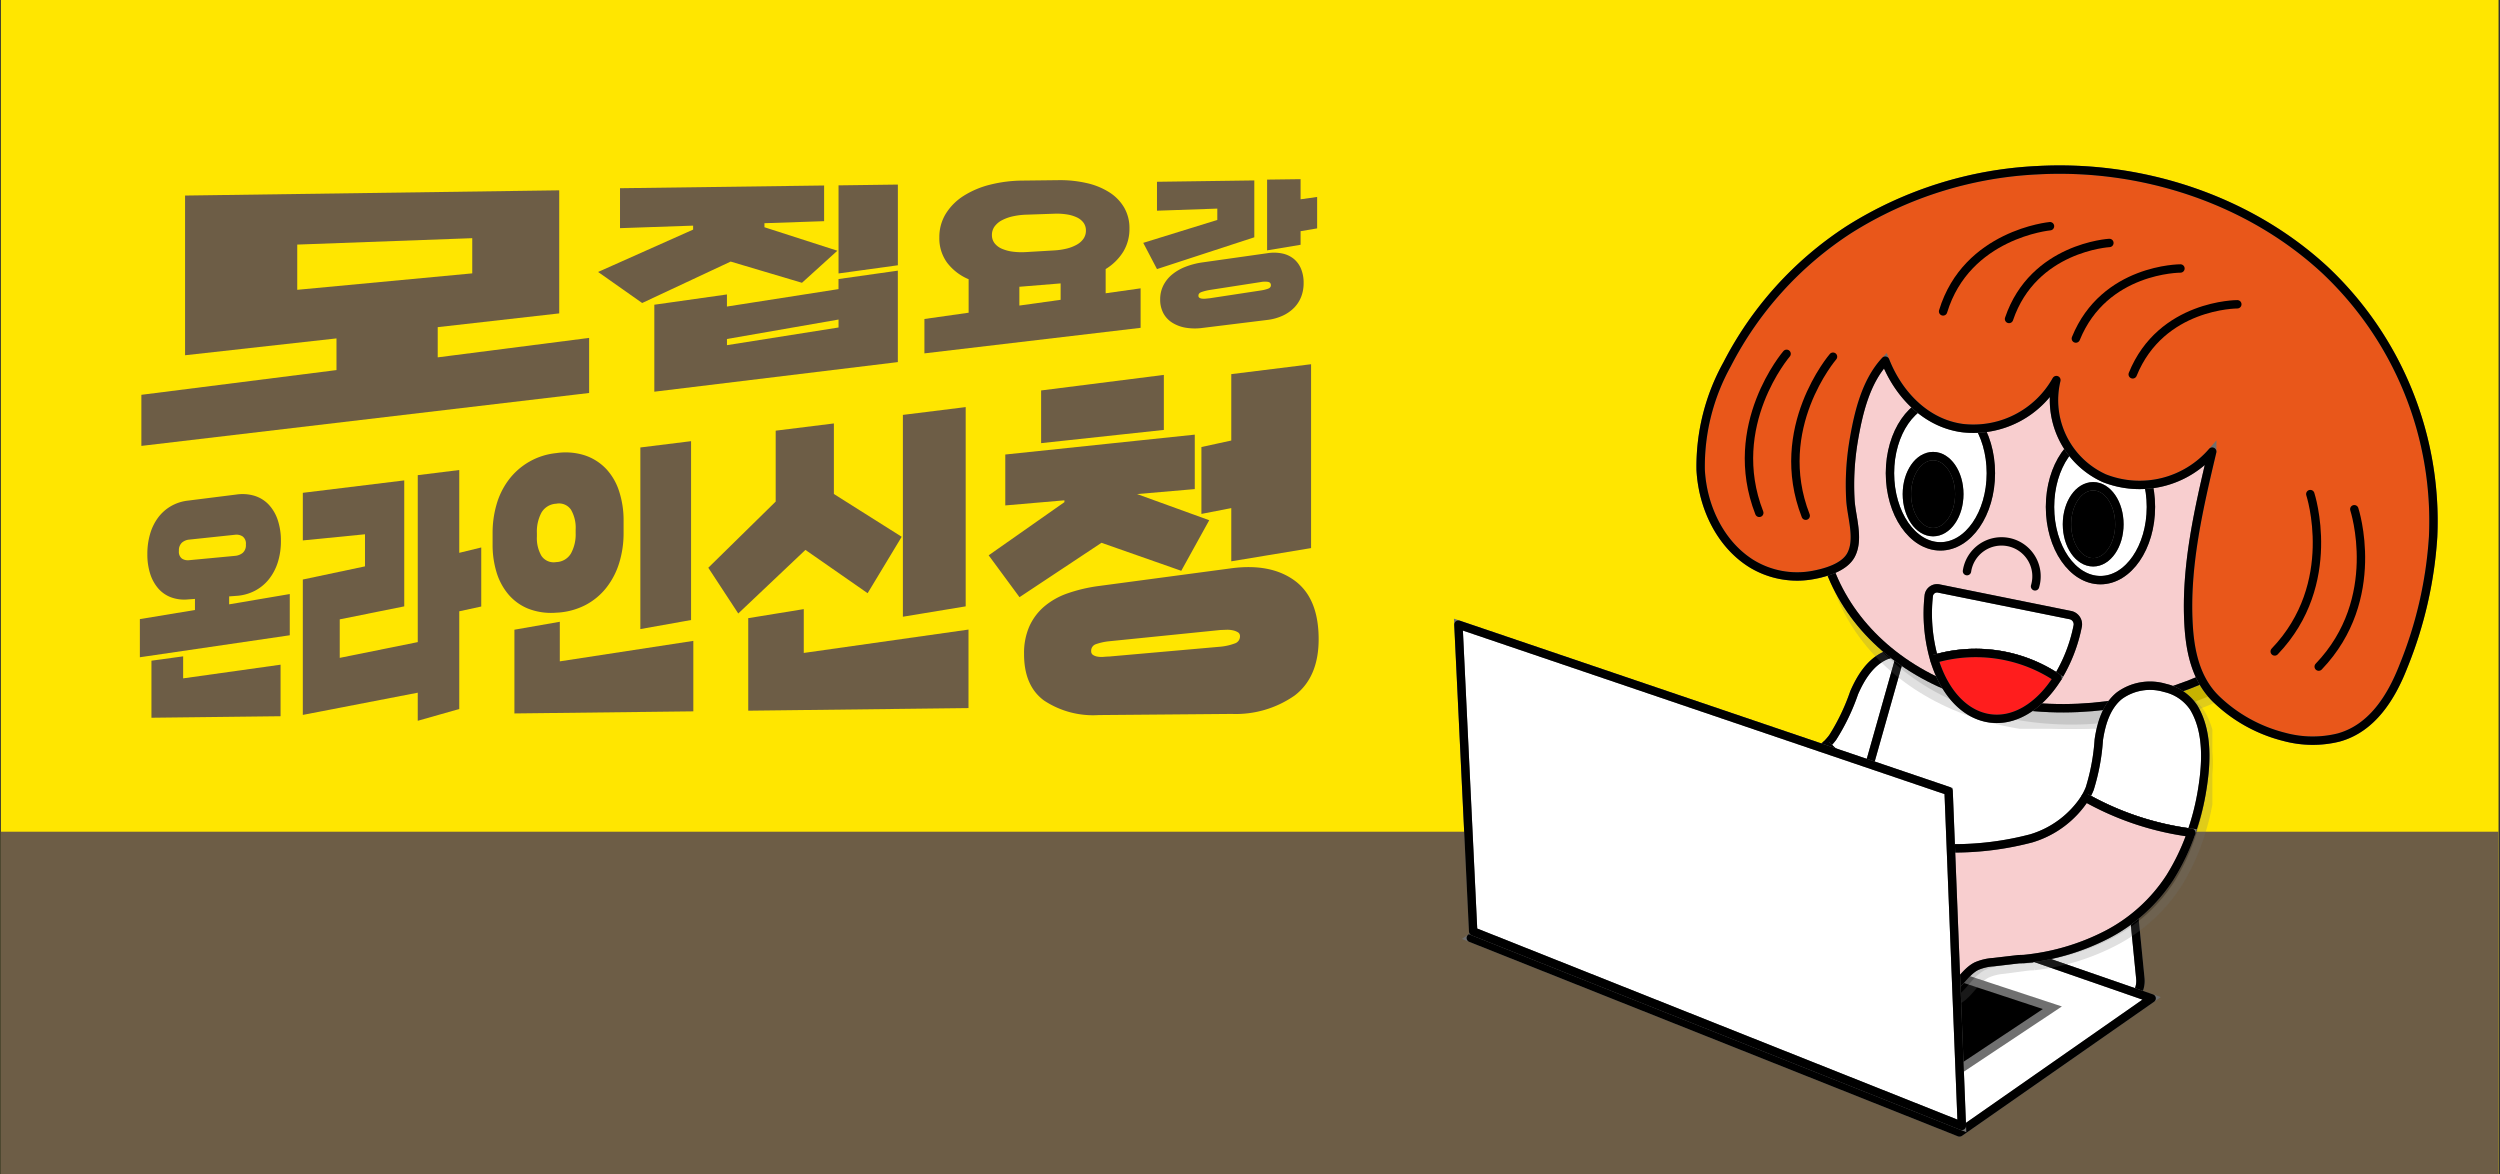
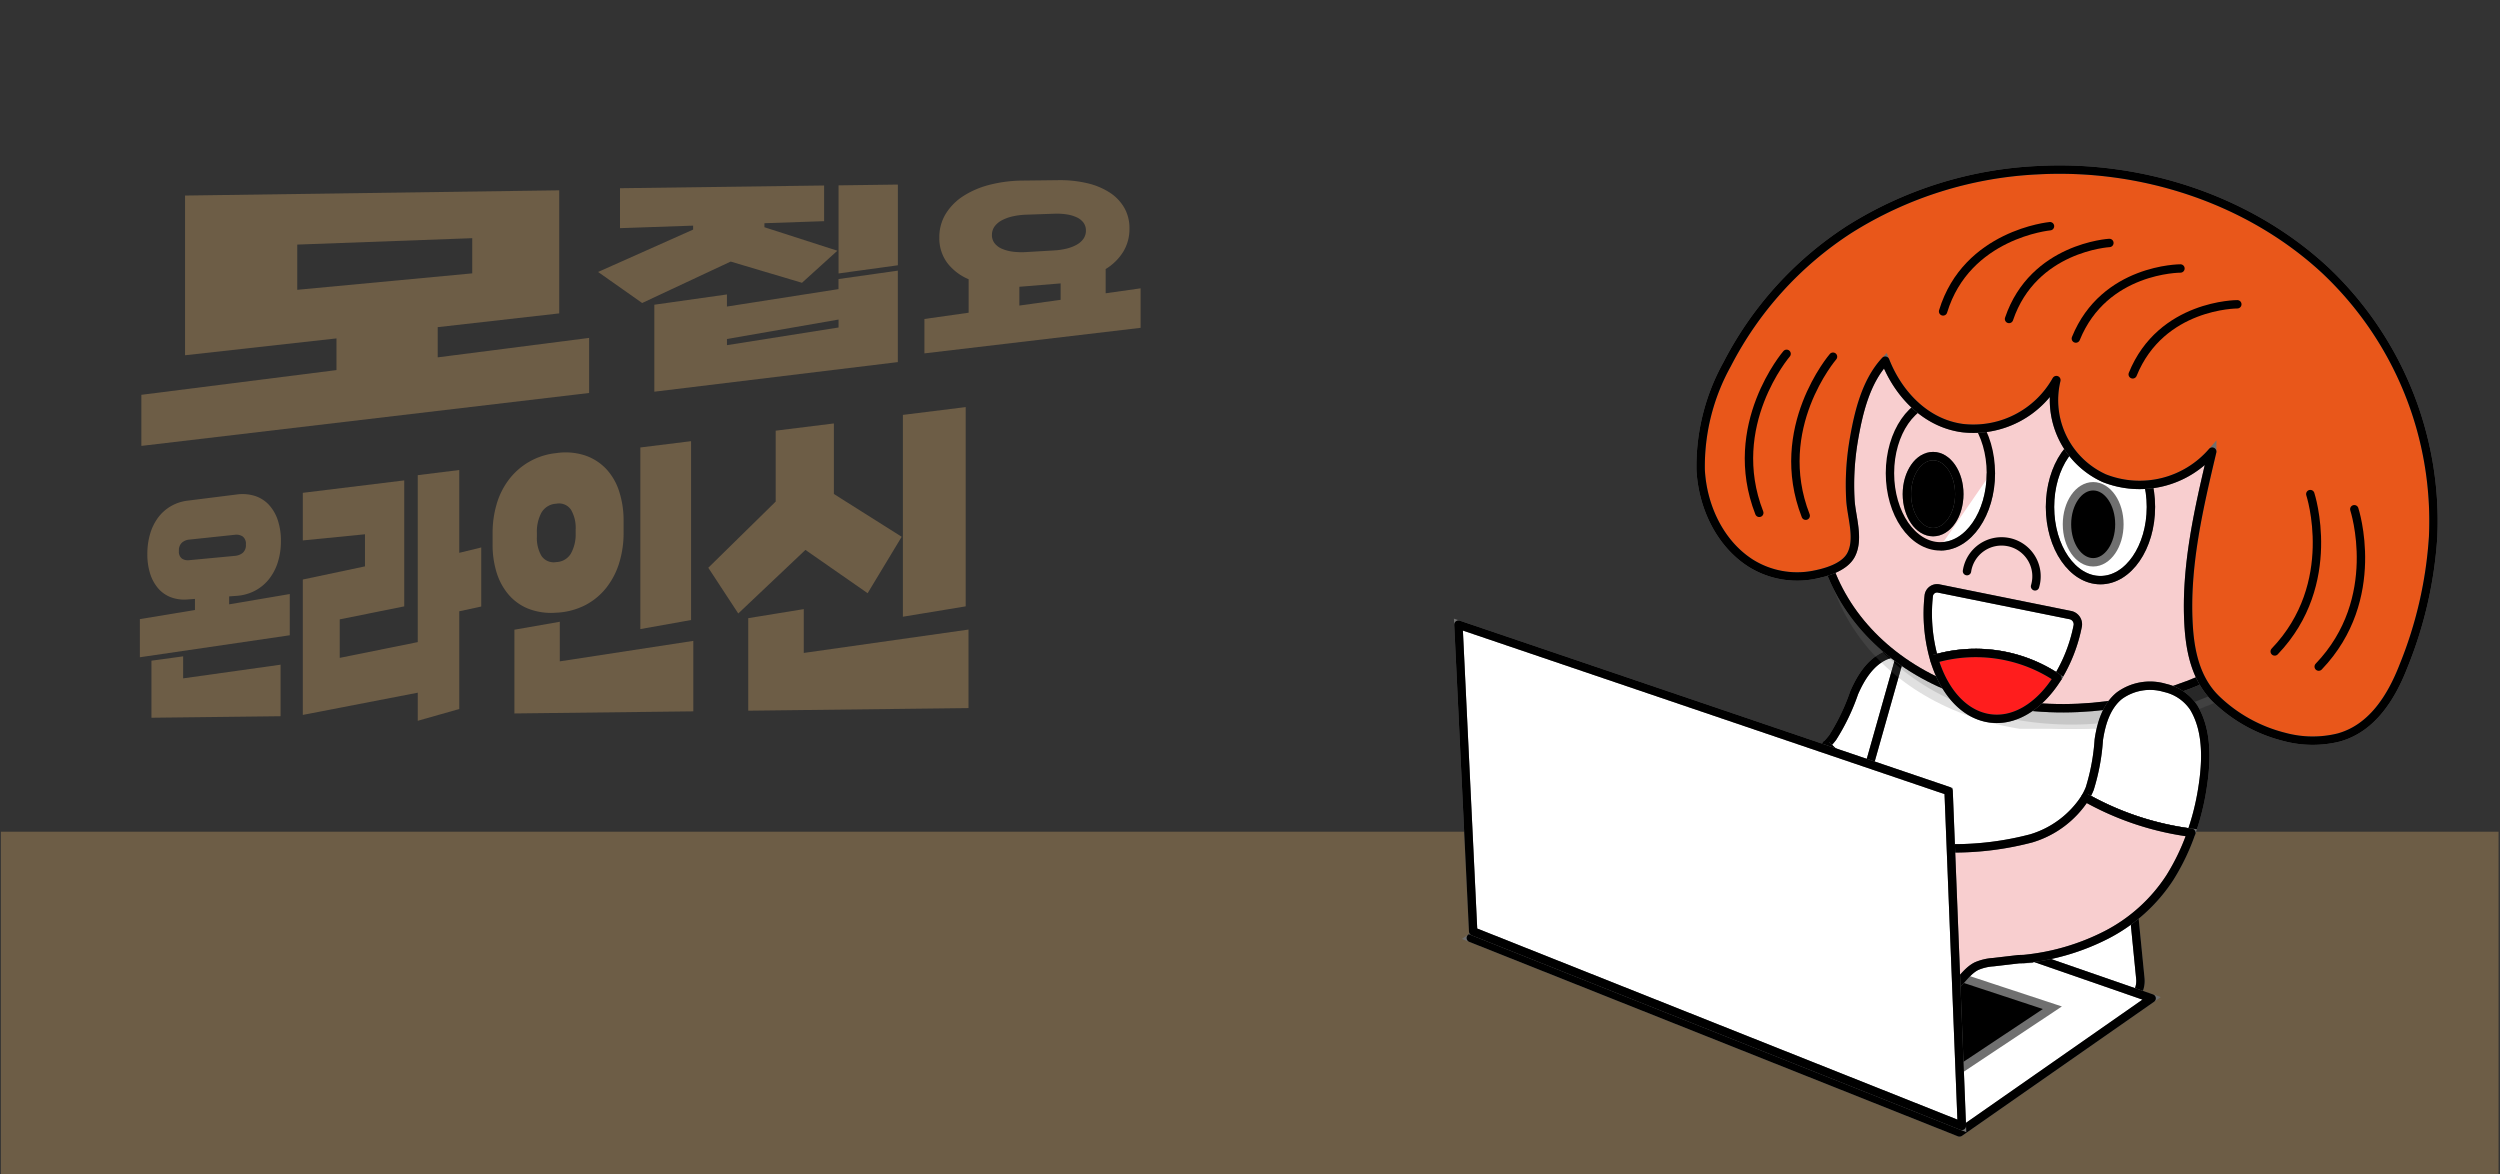
<svg xmlns="http://www.w3.org/2000/svg" width="298" height="140" viewBox="0 0 298 140">
  <rect x="0" y="0" width="298" height="140" fill="#333333" stroke="none" />
  <defs>
    <clipPath id="clip-path">
      <rect id="사각형_3372" data-name="사각형 3372" width="298" height="140" transform="translate(31 711)" fill="#fff" stroke="#707070" stroke-width="1" />
    </clipPath>
    <clipPath id="clip-path-2">
      <rect id="사각형_3371" data-name="사각형 3371" width="315.353" height="154.642" fill="none" />
    </clipPath>
    <clipPath id="clip-path-3">
      <rect id="사각형_3370" data-name="사각형 3370" width="297.722" height="140.659" fill="none" />
    </clipPath>
    <clipPath id="clip-path-4">
      <rect id="사각형_3368" data-name="사각형 3368" width="67.313" height="55.943" fill="none" stroke="#707070" stroke-width="1" />
    </clipPath>
    <clipPath id="clip-path-5">
-       <rect id="사각형_3369" data-name="사각형 3369" width="44.91" height="37.115" fill="none" stroke="#707070" stroke-width="1" />
-     </clipPath>
+       </clipPath>
  </defs>
  <g id="마스크_그룹_15853" data-name="마스크 그룹 15853" transform="translate(-31 -711)" clip-path="url(#clip-path)">
    <g id="그룹_16773" data-name="그룹 16773" transform="translate(23.424 710.521)">
      <g id="그룹_16772" data-name="그룹 16772" transform="translate(0 -0.001)" clip-path="url(#clip-path-2)">
-         <rect id="사각형_3366" data-name="사각형 3366" width="297.722" height="140.659" transform="translate(7.682 0)" fill="#ffe600" />
        <rect id="사각형_3367" data-name="사각형 3367" width="297.722" height="41.039" transform="translate(7.682 99.62)" fill="#6d5d46" />
        <path id="패스_16221" data-name="패스 16221" d="M65.327,92.42v-6.09l23.258-2.948V79.607l-18.05,2.007V62.579l44.6-.624v14.67l-14.483,1.64v3.6L118.7,79.548v6.565ZM104.768,67.66l-20.861.763v5.391l20.861-1.96Z" transform="translate(-40.9 -38.789)" fill="#6d5d46" />
        <path id="패스_16222" data-name="패스 16222" d="M226.733,69.295l-10.549,4.939-5.253-3.7,11.327-5.05v-.472l-8.715.3v-4.76l24.33-.325v4.253l-7.113.243v.48l8.692,2.8-4.218,3.822Zm-9.1,15.511V74.439l8.655-1.225v1.443l13.3-2.079v-1.2l7.072-1v10.9Zm21.959-8.6-13.3,2.318v.735l13.3-2.107Zm0-5.495v-10.5l7.072-.095v9.62Z" transform="translate(-132.062 -37.636)" fill="#6d5d46" />
        <g id="그룹_16771" data-name="그룹 16771" transform="translate(7.682 0)">
          <g id="그룹_16770" data-name="그룹 16770" clip-path="url(#clip-path-3)">
            <path id="패스_16223" data-name="패스 16223" d="M314.958,79.363v-4.1l5.271-.747V70.526a6.262,6.262,0,0,1-2.568-1.975,4.924,4.924,0,0,1-.924-3.007,5.3,5.3,0,0,1,.784-2.85,6.76,6.76,0,0,1,2.145-2.128,10.749,10.749,0,0,1,3.166-1.323,16.3,16.3,0,0,1,3.814-.476l4.227-.05a14.182,14.182,0,0,1,3.491.362,8.441,8.441,0,0,1,2.693,1.122,5.354,5.354,0,0,1,1.729,1.813,4.886,4.886,0,0,1,.613,2.47,5.2,5.2,0,0,1-.737,2.758,6.315,6.315,0,0,1-2.1,2.071V72.2l4.166-.59v4.708ZM330.439,67.09a8.011,8.011,0,0,0,1.492-.221,4.754,4.754,0,0,0,1.192-.465,2.358,2.358,0,0,0,.8-.712,1.673,1.673,0,0,0,.286-.965,1.552,1.552,0,0,0-.286-.938,2.064,2.064,0,0,0-.8-.638,4.367,4.367,0,0,0-1.192-.353,7.745,7.745,0,0,0-1.492-.082l-3.343.115a8.6,8.6,0,0,0-1.576.192,5.217,5.217,0,0,0-1.3.461,2.544,2.544,0,0,0-.89.741,1.694,1.694,0,0,0-.323,1.025,1.562,1.562,0,0,0,.323.995,2.216,2.216,0,0,0,.89.658,4.83,4.83,0,0,0,1.3.34,8.375,8.375,0,0,0,1.576.044Zm.756,3.932-.323.027-4.227.345-.369.03v2.239l4.919-.685Z" transform="translate(-204.874 -36.761)" fill="#6d5d46" />
-             <path id="패스_16224" data-name="패스 16224" d="M386.36,69.117l-1.637-3.126,8.827-2.732V61.908l-7.19.25V58.71l11.6-.161v6.778Zm5.43,7.013a6.7,6.7,0,0,1-2.047-.031,4.345,4.345,0,0,1-1.6-.616,3,3,0,0,1-1.041-1.14,3.437,3.437,0,0,1-.362-1.608,3.67,3.67,0,0,1,.374-1.66,4.056,4.056,0,0,1,1.041-1.305,5.777,5.777,0,0,1,1.594-.924,9.154,9.154,0,0,1,2.047-.529l7.715-1.092a4.9,4.9,0,0,1,1.818.04,3.211,3.211,0,0,1,1.357.651,3.031,3.031,0,0,1,.853,1.19,4.34,4.34,0,0,1,.3,1.673,4.464,4.464,0,0,1-.291,1.638,3.861,3.861,0,0,1-.853,1.318,4.612,4.612,0,0,1-1.366.943,6.1,6.1,0,0,1-1.818.5Zm.83-4.519a6.3,6.3,0,0,0-.918.229q-.419.141-.4.461a.265.265,0,0,0,.122.24.714.714,0,0,0,.319.1,2.164,2.164,0,0,0,.439,0l.48-.049,6.1-.93a4.265,4.265,0,0,0,.819-.2q.377-.133.357-.455c-.013-.214-.142-.339-.386-.373a2.679,2.679,0,0,0-.83.03ZM403.477,64.6v1.619l-3.992.666V58.451l3.992-.053v2.4l1.973-.279v3.746Z" transform="translate(-248.553 -36.562)" fill="#6d5d46" />
            <path id="패스_16225" data-name="패스 16225" d="M64.849,178.246V173.7l6.567-1.087v-1.321l-.866.064a4.568,4.568,0,0,1-2.016-.266,3.763,3.763,0,0,1-1.509-1.063,4.973,4.973,0,0,1-.95-1.74,7.558,7.558,0,0,1-.333-2.34,8.361,8.361,0,0,1,.333-2.421,6.13,6.13,0,0,1,.95-1.93,5.1,5.1,0,0,1,1.509-1.349,5.211,5.211,0,0,1,2.016-.668l5.826-.732a4.982,4.982,0,0,1,2.16.162,3.924,3.924,0,0,1,1.669,1.04,4.98,4.98,0,0,1,1.075,1.829,7.688,7.688,0,0,1,.381,2.513,8.247,8.247,0,0,1-.381,2.574,6.23,6.23,0,0,1-1.075,2.012,5.268,5.268,0,0,1-1.669,1.357,5.5,5.5,0,0,1-2.16.593l-.884.065v.947l7.225-1.228v4.914Zm1.38,7.21v-6.8l3.779-.518v2.624l11.612-1.63v6.144Zm4.49-21.232a1.538,1.538,0,0,0-.851.357,1.226,1.226,0,0,0-.363.99,1.012,1.012,0,0,0,.363.918,1.3,1.3,0,0,0,.851.188l5.48-.517a1.708,1.708,0,0,0,.9-.346,1.2,1.2,0,0,0,.387-1.008,1.064,1.064,0,0,0-.387-.961,1.345,1.345,0,0,0-.9-.2Z" transform="translate(-48.283 -99.422)" fill="#6d5d46" />
            <path id="패스_16226" data-name="패스 16226" d="M130.489,181v-3.35l-13.7,2.649V164.161l7.411-1.569v-3.824l-7.411.732v-5.674l12.09-1.48v15.015l-7.689,1.549V173.5l9.3-1.879v-19.9l4.947-.614v9.872l2.621-.64v7.039l-2.621.569v11.648Z" transform="translate(-80.799 -94.602)" fill="#6d5d46" />
            <path id="패스_16227" data-name="패스 16227" d="M192.915,152.882a12,12,0,0,1-.509,3.511,9.1,9.1,0,0,1-1.53,2.979,7.73,7.73,0,0,1-2.53,2.1,8.36,8.36,0,0,1-3.463.9,7.522,7.522,0,0,1-3.39-.5,6.1,6.1,0,0,1-2.35-1.731,7.431,7.431,0,0,1-1.388-2.636,11.184,11.184,0,0,1-.455-3.243V152.84a12.11,12.11,0,0,1,.455-3.309,9.006,9.006,0,0,1,1.388-2.889,8.1,8.1,0,0,1,5.74-3.292,7.464,7.464,0,0,1,3.463.286,6.224,6.224,0,0,1,2.53,1.638,7.086,7.086,0,0,1,1.53,2.7,11.152,11.152,0,0,1,.509,3.4Zm-13.014,21.5V164.4l5.41-.946v4.718l15.916-2.441v8.4Zm7.3-21.93a4.258,4.258,0,0,0-.556-2.355,1.722,1.722,0,0,0-1.761-.715,2.156,2.156,0,0,0-1.765,1.07,4.828,4.828,0,0,0-.539,2.425v.424a4.208,4.208,0,0,0,.539,2.291,1.758,1.758,0,0,0,1.765.748,2.1,2.1,0,0,0,1.761-1.036,4.722,4.722,0,0,0,.556-2.42Zm7.712,11.873V142.677l6.045-.75v21.319Z" transform="translate(-118.689 -88.859)" fill="#6d5d46" />
            <path id="패스_16228" data-name="패스 16228" d="M257.637,148.083l-8.005,7.579-3.572-5.451,8.033-7.888v-8.452l6.937-.861v8.409l8.082,5.1-4.06,6.726Zm-6.816,19.166V156.22l6.619-1.079v5.224l19.637-2.786v9.359Zm18.434-11.2V131.99l7.486-.93v23.753Z" transform="translate(-161.737 -82.055)" fill="#6d5d46" />
-             <path id="패스_16229" data-name="패스 16229" d="M348.889,138.679l-9.772,6.484-3.676-4.991,9.029-6.337v-.218l-7.048.608v-6.069l22.587-2.369v6.491l-6.877.593,8.6,3.118-3.333,6.03Zm-.328,20.535a10.584,10.584,0,0,1-6.533-1.742q-2.374-1.756-2.368-5.539a7.908,7.908,0,0,1,.623-3.274,6.768,6.768,0,0,1,1.764-2.371,8.692,8.692,0,0,1,2.783-1.577,18.77,18.77,0,0,1,3.73-.881l15.845-2.117c3.085-.4,5.588.083,7.486,1.456,1.917,1.388,2.884,3.724,2.884,7,0,3.019-.959,5.26-2.861,6.715a12.25,12.25,0,0,1-7.509,2.194ZM341.693,126.8V120.52l14.629-1.854v6.558Zm8.061,23.621a6.856,6.856,0,0,0-1.521.34.821.821,0,0,0-.572.835.506.506,0,0,0,.224.456,1.439,1.439,0,0,0,.552.2,2.667,2.667,0,0,0,.7.024c.247-.023.48-.037.7-.043l13.314-1.177a6.616,6.616,0,0,0,1.615-.376.879.879,0,0,0,.632-.857.524.524,0,0,0-.249-.478,1.994,1.994,0,0,0-.608-.233,3.055,3.055,0,0,0-.764-.064l-.715.027Zm14.606-9.535v-6.342l-3.56.692v-7.973l3.56-.774v-7.915l9.512-1.181v21.917Z" transform="translate(-217.698 -73.498)" fill="#6d5d46" />
            <path id="패스_16230" data-name="패스 16230" d="M615.823,223.523c1.446-3.066,2.821-6.891,1.852-10.289a5.587,5.587,0,0,0-2.7-3.159,6.209,6.209,0,0,0-5.493-.517c-1.809.8-2.942,2.621-3.732,4.435a25.151,25.151,0,0,1-2.56,5.336,8.209,8.209,0,0,1-.779.888,34.73,34.73,0,0,0,11.093,7.345,29.169,29.169,0,0,0,2.322-4.039" transform="translate(-384.843 -130.935)" fill="#fff" stroke="#707070" stroke-width="1" />
            <path id="패스_16231" data-name="패스 16231" d="M615.823,223.523c1.446-3.066,2.821-6.891,1.852-10.289a5.587,5.587,0,0,0-2.7-3.159,6.209,6.209,0,0,0-5.493-.517c-1.809.8-2.942,2.621-3.732,4.435a25.151,25.151,0,0,1-2.56,5.336,8.209,8.209,0,0,1-.779.888,34.73,34.73,0,0,0,11.093,7.345A29.169,29.169,0,0,0,615.823,223.523Z" transform="translate(-384.843 -130.935)" fill="none" stroke="#000" stroke-linecap="round" stroke-linejoin="round" stroke-width="1" />
            <path id="패스_16232" data-name="패스 16232" d="M545.5,238.779A11.608,11.608,0,0,1,538,241.8a36.163,36.163,0,0,1-9.324-1.284l-1.057-.22a39.621,39.621,0,0,0-7.554-.749,11.9,11.9,0,0,0-2.872.26,7.781,7.781,0,0,0-5.318,4.986,4.972,4.972,0,0,0-.1,3.435,2.769,2.769,0,0,0,2.713,1.819l.519-.11a3.61,3.61,0,0,0,.246,2.4,2.726,2.726,0,0,0,1.866,1.467,4.838,4.838,0,0,0,3.215-.969l.823-.092a2.5,2.5,0,0,0,1.92,4.177c1.722-.044,2.96-1.781,4.648-2.119a6.022,6.022,0,0,1,2.06.067l3.015.447.587.142a27.434,27.434,0,0,0,10.256-.212,19.851,19.851,0,0,0,9.092-4.627,26.319,26.319,0,0,0,3.855-4.488,34.729,34.729,0,0,1-11.093-7.345" transform="translate(-327.937 -149.497)" fill="#f8cecf" stroke="#707070" stroke-width="1" />
            <path id="패스_16233" data-name="패스 16233" d="M545.5,238.779A11.608,11.608,0,0,1,538,241.8a36.163,36.163,0,0,1-9.324-1.284l-1.057-.22a39.621,39.621,0,0,0-7.554-.749,11.9,11.9,0,0,0-2.872.26,7.781,7.781,0,0,0-5.318,4.986,4.972,4.972,0,0,0-.1,3.435,2.769,2.769,0,0,0,2.713,1.819l.519-.11a3.61,3.61,0,0,0,.246,2.4,2.726,2.726,0,0,0,1.866,1.467,4.838,4.838,0,0,0,3.215-.969l.823-.092a2.5,2.5,0,0,0,1.92,4.177c1.722-.044,2.96-1.781,4.648-2.119a6.022,6.022,0,0,1,2.06.067l3.015.447.587.142a27.434,27.434,0,0,0,10.256-.212,19.851,19.851,0,0,0,9.092-4.627,26.319,26.319,0,0,0,3.855-4.488A34.729,34.729,0,0,1,545.5,238.779Z" transform="translate(-327.937 -149.497)" fill="none" stroke="#000" stroke-linecap="round" stroke-linejoin="round" stroke-width="1" />
            <path id="패스_16234" data-name="패스 16234" d="M520.912,262.268s1.466-4.41,4.5-3.7" transform="translate(-333.819 -161.84)" fill="none" stroke="#000" stroke-linecap="round" stroke-linejoin="round" stroke-width="1" />
            <path id="패스_16235" data-name="패스 16235" d="M537.181,272.718s1.164-2.73,3.736-2.233" transform="translate(-344.005 -169.31)" fill="none" stroke="#000" stroke-linecap="round" stroke-linejoin="round" stroke-width="1" />
            <path id="패스_16236" data-name="패스 16236" d="M609.665,199.215l-10.941,38.668a2.72,2.72,0,0,0,2.391,3.516l33.266,2.347a2.965,2.965,0,0,0,3.11-3.237l-3.758-38.057a2.684,2.684,0,0,0-2.251-2.413l-18.566-2.958a2.946,2.946,0,0,0-3.251,2.134" transform="translate(-382.466 -123.369)" fill="#fff" stroke="#707070" stroke-width="1" />
            <path id="패스_16237" data-name="패스 16237" d="M609.665,199.215l-10.941,38.668a2.72,2.72,0,0,0,2.391,3.516l33.266,2.347a2.965,2.965,0,0,0,3.11-3.237l-3.758-38.057a2.684,2.684,0,0,0-2.251-2.413l-18.566-2.958A2.946,2.946,0,0,0,609.665,199.215Z" transform="translate(-382.466 -123.369)" fill="none" stroke="#000" stroke-miterlimit="10" stroke-width="1" />
            <g id="그룹_16766" data-name="그룹 16766" transform="translate(217.676 31.407)" opacity="0.22" style="mix-blend-mode: multiply;isolation: isolate">
              <g id="그룹_16765" data-name="그룹 16765">
                <g id="그룹_16764" data-name="그룹 16764" clip-path="url(#clip-path-4)">
                  <path id="패스_16238" data-name="패스 16238" d="M669.46,113.288c-3.349,15.431-20.883,27.349-39.163,26.62s-30.386-13.829-27.037-29.26,20.883-27.349,39.164-26.62,30.385,13.829,27.037,29.26" transform="translate(-602.703 -83.997)" stroke="#707070" stroke-width="1" />
                </g>
              </g>
            </g>
            <path id="패스_16239" data-name="패스 16239" d="M666.617,106.743c-3.349,15.431-20.883,27.349-39.163,26.62s-30.386-13.829-27.037-29.26,20.883-27.349,39.163-26.62,30.386,13.829,27.037,29.26" transform="translate(-383.248 -48.491)" fill="#f8cecf" stroke="#707070" stroke-width="1" />
            <path id="패스_16240" data-name="패스 16240" d="M666.617,106.743c-3.349,15.431-20.883,27.349-39.163,26.62s-30.386-13.829-27.037-29.26,20.883-27.349,39.163-26.62S669.966,91.312,666.617,106.743Z" transform="translate(-383.248 -48.491)" fill="none" stroke="#000" stroke-linecap="round" stroke-linejoin="round" stroke-width="1" />
-             <path id="패스_16241" data-name="패스 16241" d="M634.8,137.517c0,4.819-2.693,8.725-6.015,8.725s-6.014-3.906-6.014-8.725,2.693-8.725,6.014-8.725,6.015,3.906,6.015,8.725" transform="translate(-397.594 -80.635)" fill="#fff" stroke="#707070" stroke-width="1" />
+             <path id="패스_16241" data-name="패스 16241" d="M634.8,137.517c0,4.819-2.693,8.725-6.015,8.725" transform="translate(-397.594 -80.635)" fill="#fff" stroke="#707070" stroke-width="1" />
            <path id="패스_16242" data-name="패스 16242" d="M634.8,137.517c0,4.819-2.693,8.725-6.015,8.725s-6.014-3.906-6.014-8.725,2.693-8.725,6.014-8.725S634.8,132.7,634.8,137.517Z" transform="translate(-397.594 -80.635)" fill="none" stroke="#000" stroke-miterlimit="10" stroke-width="1" />
            <path id="패스_16243" data-name="패스 16243" d="M634.406,151.216c0,2.5-1.4,4.532-3.124,4.532s-3.124-2.029-3.124-4.532,1.4-4.532,3.124-4.532,3.124,2.029,3.124,4.532" transform="translate(-400.964 -91.837)" stroke="#707070" stroke-width="1" />
            <path id="패스_16244" data-name="패스 16244" d="M634.406,151.216c0,2.5-1.4,4.532-3.124,4.532s-3.124-2.029-3.124-4.532,1.4-4.532,3.124-4.532S634.406,148.713,634.406,151.216Z" transform="translate(-400.964 -91.837)" fill="none" stroke="#000" stroke-miterlimit="10" stroke-width="1" />
            <path id="패스_16245" data-name="패스 16245" d="M685.816,148.287c0,4.819-2.693,8.725-6.015,8.725s-6.014-3.906-6.014-8.725,2.693-8.725,6.014-8.725,6.015,3.906,6.015,8.725" transform="translate(-429.532 -87.378)" fill="#fff" stroke="#707070" stroke-width="1" />
            <path id="패스_16246" data-name="패스 16246" d="M685.816,148.287c0,4.819-2.693,8.725-6.015,8.725s-6.014-3.906-6.014-8.725,2.693-8.725,6.014-8.725S685.816,143.468,685.816,148.287Z" transform="translate(-429.532 -87.378)" fill="none" stroke="#000" stroke-miterlimit="10" stroke-width="1" />
            <path id="패스_16247" data-name="패스 16247" d="M685.444,160.831c0,2.5-1.4,4.532-3.124,4.532s-3.124-2.029-3.124-4.532,1.4-4.532,3.124-4.532,3.124,2.029,3.124,4.532" transform="translate(-432.919 -97.857)" stroke="#707070" stroke-width="1" />
-             <path id="패스_16248" data-name="패스 16248" d="M685.444,160.831c0,2.5-1.4,4.532-3.124,4.532s-3.124-2.029-3.124-4.532,1.4-4.532,3.124-4.532S685.444,158.328,685.444,160.831Z" transform="translate(-432.919 -97.857)" fill="none" stroke="#000" stroke-miterlimit="10" stroke-width="1" />
            <path id="패스_16249" data-name="패스 16249" d="M568.374,102.292c-3.7-2.34-5.767-6.758-6-11.132a25.067,25.067,0,0,1,3.156-12.6A42.014,42.014,0,0,1,580.065,62.5a46.2,46.2,0,0,1,22.482-7.071c12.377-.669,25.1,3.452,34.205,11.857a41.1,41.1,0,0,1,12.929,31.852,49.288,49.288,0,0,1-3.555,15.464c-1.425,3.642-3.725,7.374-7.737,8.46a12.915,12.915,0,0,1-6.449-.085,18,18,0,0,1-8.081-4.467c-2.412-2.316-3.131-5.6-3.323-8.835-.414-6.978,1.207-13.9,2.817-20.7a11.434,11.434,0,0,1-12.873,3.166,10.217,10.217,0,0,1-5.706-11.693A11.335,11.335,0,0,1,593.6,86.173c-4.394-.577-7.668-4.063-9.225-8.039-2.307,2.474-3.184,6.175-3.744,9.436a31.682,31.682,0,0,0-.409,7.154c.116,2.028,1.083,4.639.084,6.552-.782,1.5-3.013,2.119-4.535,2.405a10.431,10.431,0,0,1-7.4-1.389" transform="translate(-359.76 -34.662)" fill="#e9571a" stroke="#707070" stroke-width="1" />
            <path id="패스_16250" data-name="패스 16250" d="M568.374,102.292c-3.7-2.34-5.767-6.758-6-11.132a25.067,25.067,0,0,1,3.156-12.6A42.014,42.014,0,0,1,580.065,62.5a46.2,46.2,0,0,1,22.482-7.071c12.377-.669,25.1,3.452,34.205,11.857a41.1,41.1,0,0,1,12.929,31.852,49.288,49.288,0,0,1-3.555,15.464c-1.425,3.642-3.725,7.374-7.737,8.46a12.915,12.915,0,0,1-6.449-.085,18,18,0,0,1-8.081-4.467c-2.412-2.316-3.131-5.6-3.323-8.835-.414-6.978,1.207-13.9,2.817-20.7a11.434,11.434,0,0,1-12.873,3.166,10.217,10.217,0,0,1-5.706-11.693A11.335,11.335,0,0,1,593.6,86.173c-4.394-.577-7.668-4.063-9.225-8.039-2.307,2.474-3.184,6.175-3.744,9.436a31.682,31.682,0,0,0-.409,7.154c.116,2.028,1.083,4.639.084,6.552-.782,1.5-3.013,2.119-4.535,2.405A10.431,10.431,0,0,1,568.374,102.292Z" transform="translate(-359.76 -34.662)" fill="none" stroke="#000" stroke-linecap="round" stroke-linejoin="round" stroke-width="1" />
            <path id="패스_16251" data-name="패스 16251" d="M582.3,114.077s-7.325,8.516-3.255,18.957" transform="translate(-369.444 -71.422)" fill="none" stroke="#000" stroke-linecap="round" stroke-linejoin="round" stroke-width="1" />
            <path id="패스_16252" data-name="패스 16252" d="M597.1,114.992s-7.325,8.516-3.255,18.957" transform="translate(-378.71 -71.995)" fill="none" stroke="#000" stroke-linecap="round" stroke-linejoin="round" stroke-width="1" />
            <path id="패스_16253" data-name="패스 16253" d="M763.689,163.621s3.511,10.67-4.244,18.76" transform="translate(-483.162 -102.441)" fill="none" stroke="#000" stroke-linecap="round" stroke-linejoin="round" stroke-width="1" />
            <path id="패스_16254" data-name="패스 16254" d="M749.663,158.8s3.511,10.67-4.243,18.76" transform="translate(-474.381 -99.426)" fill="none" stroke="#000" stroke-linecap="round" stroke-linejoin="round" stroke-width="1" />
            <path id="패스_16255" data-name="패스 16255" d="M652.449,73.395s-9.936.929-12.743,10.158" transform="translate(-408.195 -45.952)" fill="none" stroke="#000" stroke-linecap="round" stroke-linejoin="round" stroke-width="1" />
            <path id="패스_16256" data-name="패스 16256" d="M672.687,78.736s-9.061.506-11.962,9.062" transform="translate(-421.354 -49.296)" fill="none" stroke="#000" stroke-linecap="round" stroke-linejoin="round" stroke-width="1" />
            <path id="패스_16257" data-name="패스 16257" d="M694.5,86.874s-9.075-.022-12.469,8.352" transform="translate(-434.696 -54.391)" fill="none" stroke="#000" stroke-linecap="round" stroke-linejoin="round" stroke-width="1" />
            <path id="패스_16258" data-name="패스 16258" d="M712.621,98.289s-9.075-.022-12.469,8.352" transform="translate(-446.039 -61.538)" fill="none" stroke="#000" stroke-linecap="round" stroke-linejoin="round" stroke-width="1" />
            <path id="패스_16259" data-name="패스 16259" d="M647.323,177.433a4.167,4.167,0,1,1,8.113,1.814" transform="translate(-412.964 -108.873)" fill="none" stroke="#000" stroke-linecap="round" stroke-linejoin="round" stroke-width="1" />
            <path id="패스_16260" data-name="패스 16260" d="M650.294,199.521a18.778,18.778,0,0,0,2.417-6.216,1.12,1.12,0,0,0-.908-1.275l-15.623-3.158a1,1,0,0,0-1.231.843,19.6,19.6,0,0,0,.642,7.55,17.491,17.491,0,0,1,14.7,2.256" transform="translate(-405.147 -118.236)" fill="#fff" stroke="#707070" stroke-width="1" />
            <path id="패스_16261" data-name="패스 16261" d="M650.294,199.521a18.778,18.778,0,0,0,2.417-6.216,1.12,1.12,0,0,0-.908-1.275l-15.623-3.158a1,1,0,0,0-1.231.843,19.6,19.6,0,0,0,.642,7.55A17.491,17.491,0,0,1,650.294,199.521Z" transform="translate(-405.147 -118.236)" fill="none" stroke="#000" stroke-linecap="round" stroke-linejoin="round" stroke-width="1" />
            <path id="패스_16262" data-name="패스 16262" d="M636.856,210.168c.067.224.133.448.208.664,1.17,3.37,3.333,5.8,6.082,6.356,3.121.631,6.246-1.31,8.412-4.764a17.49,17.49,0,0,0-14.7-2.256" transform="translate(-406.41 -131.139)" fill="#ff1d1d" stroke="#707070" stroke-width="1" />
            <path id="패스_16263" data-name="패스 16263" d="M636.856,210.168c.067.224.133.448.208.664,1.17,3.37,3.333,5.8,6.082,6.356,3.121.631,6.246-1.31,8.412-4.764A17.49,17.49,0,0,0,636.856,210.168Z" transform="translate(-406.41 -131.139)" fill="none" stroke="#000" stroke-linecap="round" stroke-linejoin="round" stroke-width="1" />
            <path id="패스_16264" data-name="패스 16264" d="M547.405,300.213l22.9-15.985-60.857-21.1-20.3,13.9Z" transform="translate(-313.935 -164.744)" fill="#fff" stroke="#707070" stroke-width="1" />
            <path id="패스_16265" data-name="패스 16265" d="M547.405,300.213l22.9-15.985-60.857-21.1-20.3,13.9Z" transform="translate(-313.935 -164.744)" fill="none" stroke="#000" stroke-linecap="round" stroke-linejoin="round" stroke-width="1" />
            <path id="패스_16266" data-name="패스 16266" d="M566.976,288.349l38.793,12.786-13.7,9.11L564.7,298.578Z" transform="translate(-361.232 -180.533)" stroke="#707070" stroke-width="1" />
            <g id="그룹_16769" data-name="그룹 16769" transform="translate(218.701 82.878)" opacity="0.22" style="mix-blend-mode: multiply;isolation: isolate">
              <g id="그룹_16768" data-name="그룹 16768">
                <g id="그룹_16767" data-name="그룹 16767" clip-path="url(#clip-path-5)">
                  <path id="패스_16267" data-name="패스 16267" d="M648.906,224.163a5.588,5.588,0,0,0-3.466-2.3,6.209,6.209,0,0,0-5.424,1.01c-1.519,1.268-2.11,3.328-2.372,5.289a25.152,25.152,0,0,1-1,5.833,8.215,8.215,0,0,1-.505,1.067,11.607,11.607,0,0,1-6.382,4.959,36.175,36.175,0,0,1-9.318,1.324l-1.077.079a39.607,39.607,0,0,0-7.469,1.353,11.939,11.939,0,0,0-2.69,1.038,7.783,7.783,0,0,0-3.745,6.254,4.975,4.975,0,0,0,.848,3.331,2.769,2.769,0,0,0,3.108,1l.469-.248a3.609,3.609,0,0,0,.9,2.239,2.726,2.726,0,0,0,2.2.9,4.839,4.839,0,0,0,2.826-1.814l.682-.28a3.891,3.891,0,0,0-.15.469l.078-.068a2.493,2.493,0,0,0,3.149,3.054c1.643-.515,2.357-2.525,3.888-3.314a6.028,6.028,0,0,1,2-.5l3.022-.4.6-.024a27.429,27.429,0,0,0,9.8-3.019,19.845,19.845,0,0,0,7.473-6.945,26.317,26.317,0,0,0,2.475-5.374,29.158,29.158,0,0,0,1.124-4.521c.549-3.345.822-7.4-1.042-10.4" transform="translate(-605.446 -221.653)" stroke="#707070" stroke-width="1" />
                </g>
              </g>
            </g>
            <path id="패스_16268" data-name="패스 16268" d="M698.888,232.936c.6-3.337.926-7.388-.9-10.416a5.586,5.586,0,0,0-3.433-2.344,6.207,6.207,0,0,0-5.438.933c-1.537,1.247-2.157,3.3-2.447,5.255a25.106,25.106,0,0,1-1.08,5.818,8.232,8.232,0,0,1-.52,1.06,34.727,34.727,0,0,0,12.625,4.2,29.164,29.164,0,0,0,1.188-4.5" transform="translate(-436.6 -137.699)" fill="#fff" stroke="#707070" stroke-width="1" />
            <path id="패스_16269" data-name="패스 16269" d="M698.888,232.936c.6-3.337.926-7.388-.9-10.416a5.586,5.586,0,0,0-3.433-2.344,6.207,6.207,0,0,0-5.438.933c-1.537,1.247-2.157,3.3-2.447,5.255a25.106,25.106,0,0,1-1.08,5.818,8.232,8.232,0,0,1-.52,1.06,34.727,34.727,0,0,0,12.625,4.2A29.164,29.164,0,0,0,698.888,232.936Z" transform="translate(-436.6 -137.699)" fill="none" stroke="#000" stroke-linecap="round" stroke-linejoin="round" stroke-width="1" />
            <path id="패스_16270" data-name="패스 16270" d="M633.318,255.527a11.61,11.61,0,0,1-6.452,4.868,36.174,36.174,0,0,1-9.336,1.192l-1.078.063a39.613,39.613,0,0,0-7.488,1.247,11.908,11.908,0,0,0-2.7,1,7.783,7.783,0,0,0-3.833,6.2,4.975,4.975,0,0,0,.8,3.342,2.769,2.769,0,0,0,3.094,1.048l.472-.242a3.608,3.608,0,0,0,.863,2.251,2.727,2.727,0,0,0,2.184.93,4.839,4.839,0,0,0,2.851-1.774l.771-.3a2.5,2.5,0,0,0,2.943,3.531c1.65-.492,2.393-2.491,3.935-3.258a6.012,6.012,0,0,1,2.006-.473l3.027-.354.6-.016a27.427,27.427,0,0,0,9.845-2.88,19.852,19.852,0,0,0,7.571-6.838,26.331,26.331,0,0,0,2.55-5.338,34.727,34.727,0,0,1-12.625-4.2" transform="translate(-384.843 -159.983)" fill="#f8cecf" stroke="#707070" stroke-width="1" />
            <path id="패스_16271" data-name="패스 16271" d="M633.318,255.527a11.61,11.61,0,0,1-6.452,4.868,36.174,36.174,0,0,1-9.336,1.192l-1.078.063a39.613,39.613,0,0,0-7.488,1.247,11.908,11.908,0,0,0-2.7,1,7.783,7.783,0,0,0-3.833,6.2,4.975,4.975,0,0,0,.8,3.342,2.769,2.769,0,0,0,3.094,1.048l.472-.242a3.608,3.608,0,0,0,.863,2.251,2.727,2.727,0,0,0,2.184.93,4.839,4.839,0,0,0,2.851-1.774l.771-.3a2.5,2.5,0,0,0,2.943,3.531c1.65-.492,2.393-2.491,3.935-3.258a6.012,6.012,0,0,1,2.006-.473l3.027-.354.6-.016a27.427,27.427,0,0,0,9.845-2.88,19.852,19.852,0,0,0,7.571-6.838,26.331,26.331,0,0,0,2.55-5.338A34.727,34.727,0,0,1,633.318,255.527Z" transform="translate(-384.843 -159.983)" fill="none" stroke="#000" stroke-linecap="round" stroke-linejoin="round" stroke-width="1" />
            <path id="패스_16272" data-name="패스 16272" d="M614.137,298.23s.715-4.592,3.821-4.391" transform="translate(-392.186 -183.966)" fill="none" stroke="#000" stroke-linecap="round" stroke-linejoin="round" stroke-width="1" />
            <path id="패스_16273" data-name="패스 16273" d="M631.327,305.156s.7-2.885,3.314-2.822" transform="translate(-402.949 -189.288)" fill="none" stroke="#000" stroke-linecap="round" stroke-linejoin="round" stroke-width="1" />
            <path id="패스_16274" data-name="패스 16274" d="M486.95,236.972,485.192,200.4l58.43,19.839,1.58,39.914Z" transform="translate(-311.455 -125.466)" fill="#fff" stroke="#707070" stroke-width="1" />
            <path id="패스_16275" data-name="패스 16275" d="M486.95,236.972,485.192,200.4l58.43,19.839,1.58,39.914Z" transform="translate(-311.455 -125.466)" fill="none" stroke="#000" stroke-linecap="round" stroke-linejoin="round" stroke-width="1" />
          </g>
        </g>
      </g>
    </g>
  </g>
</svg>